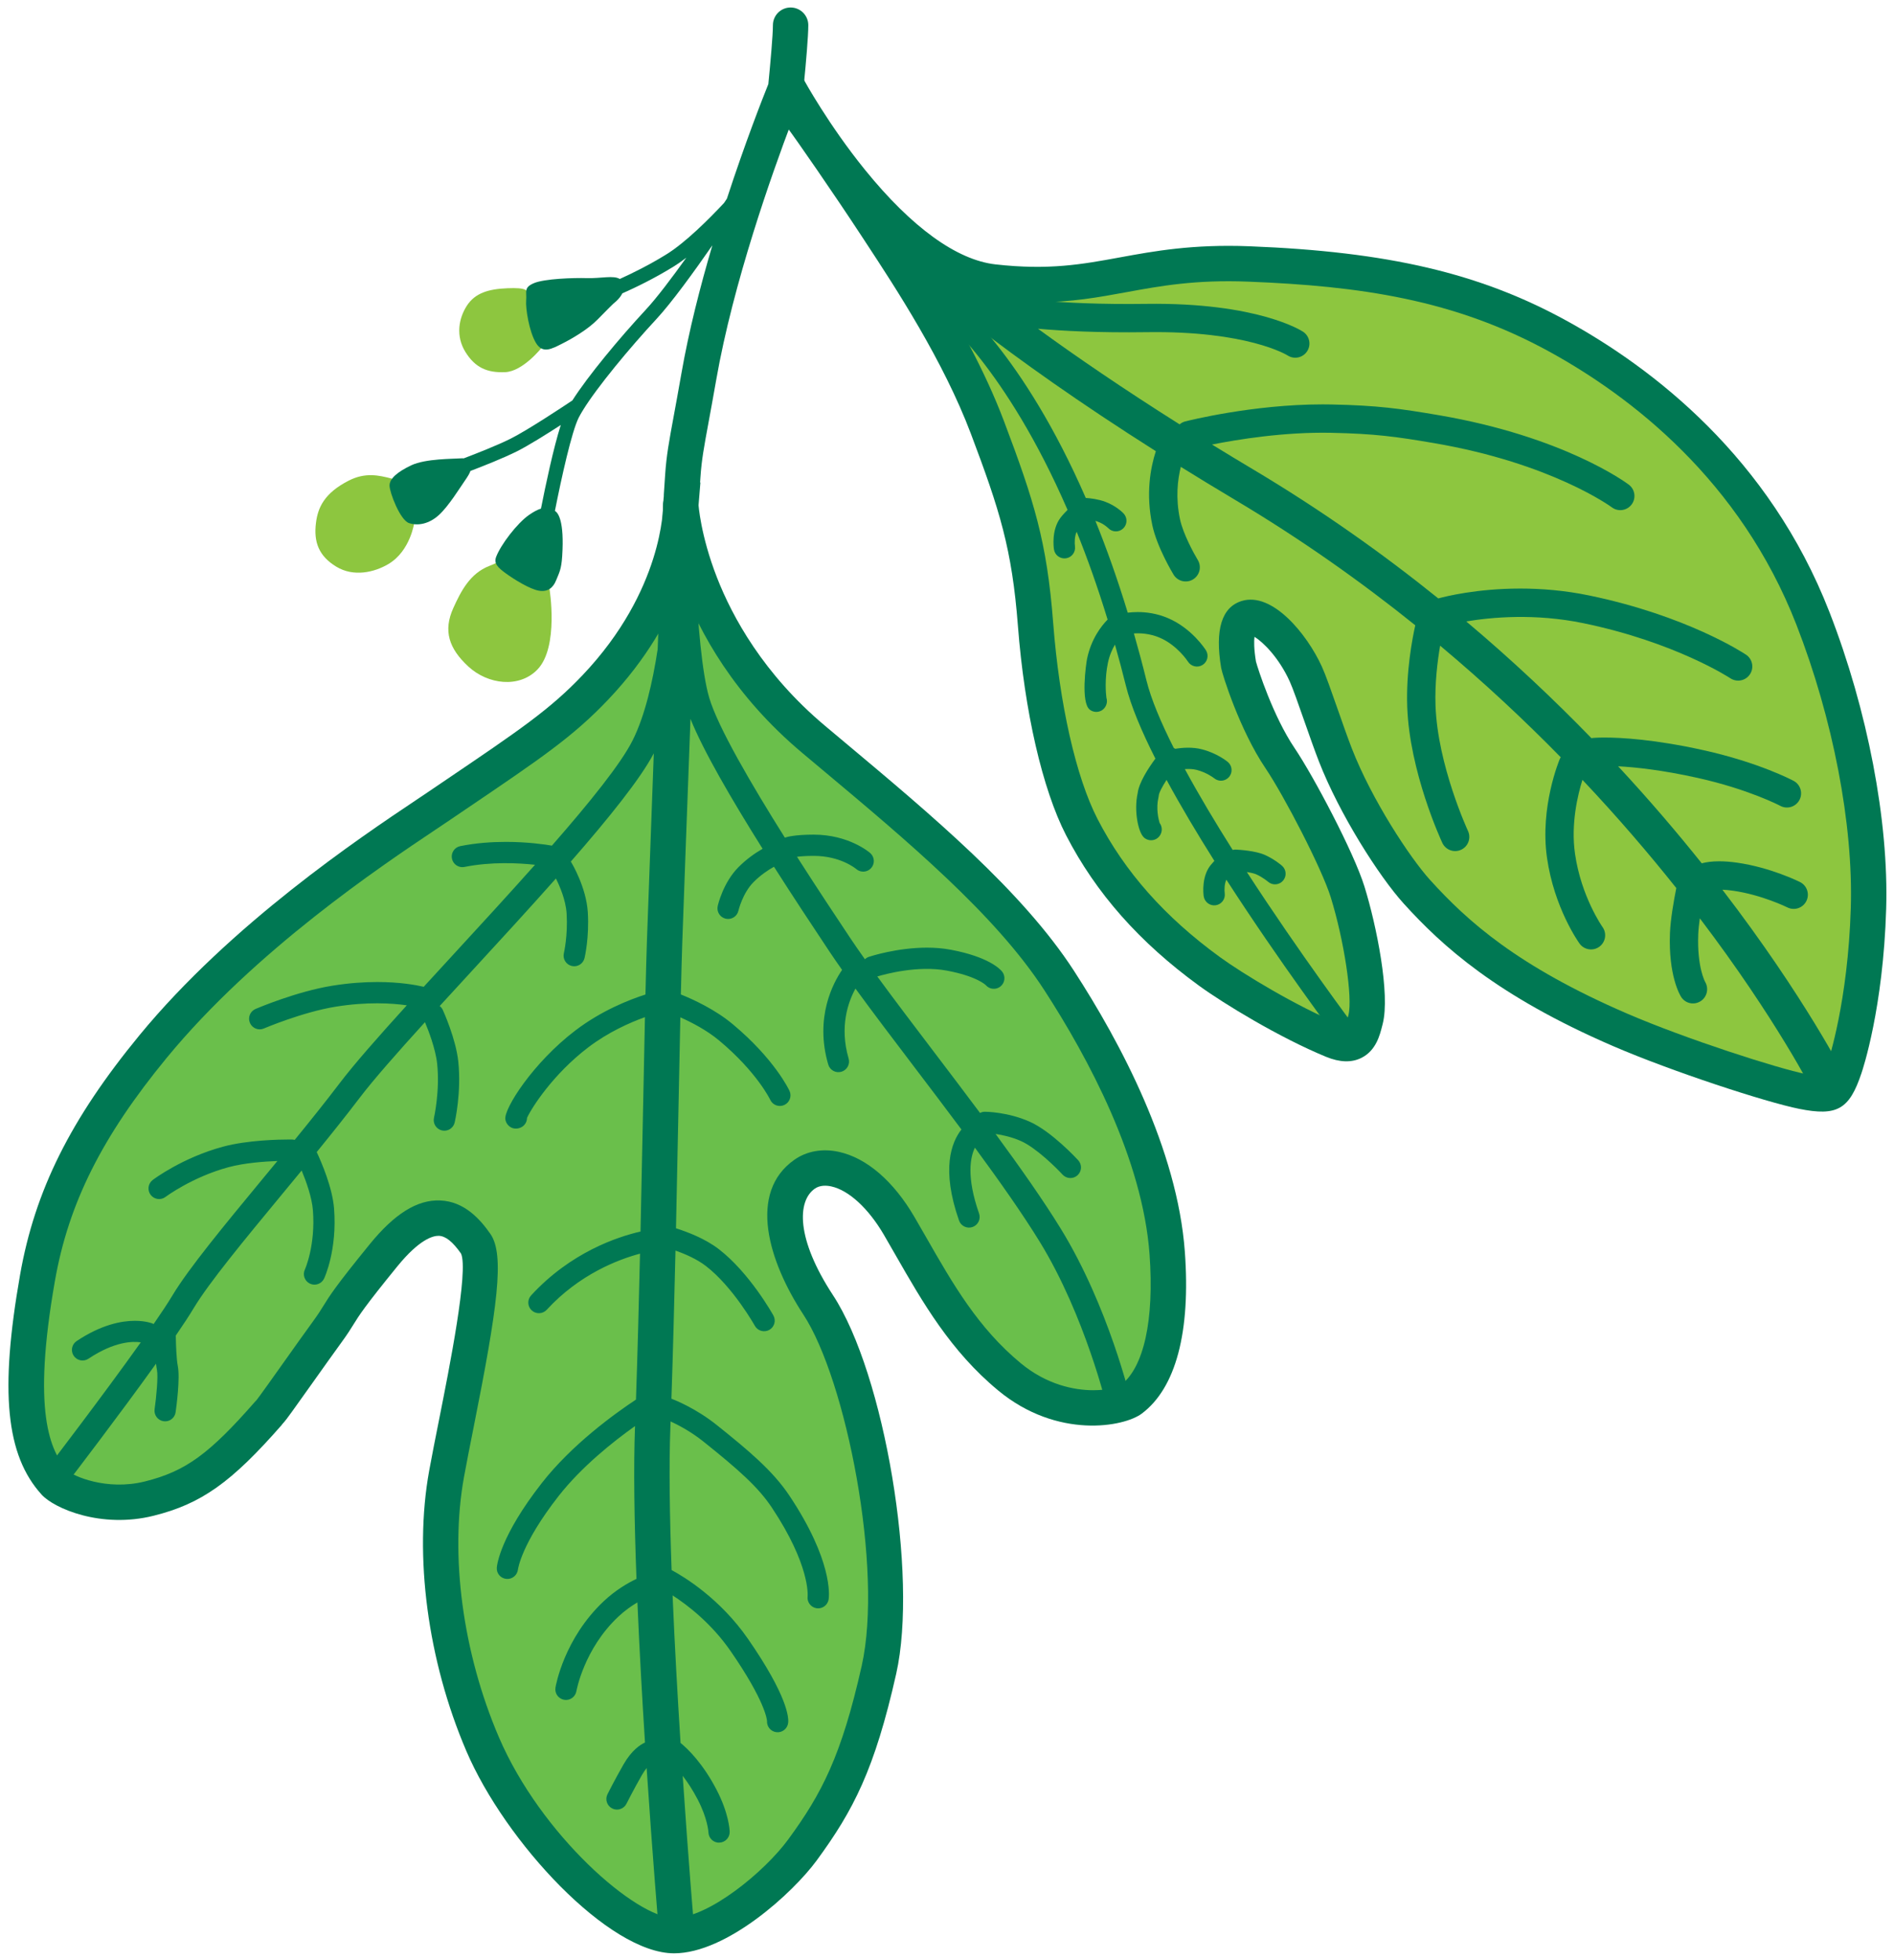
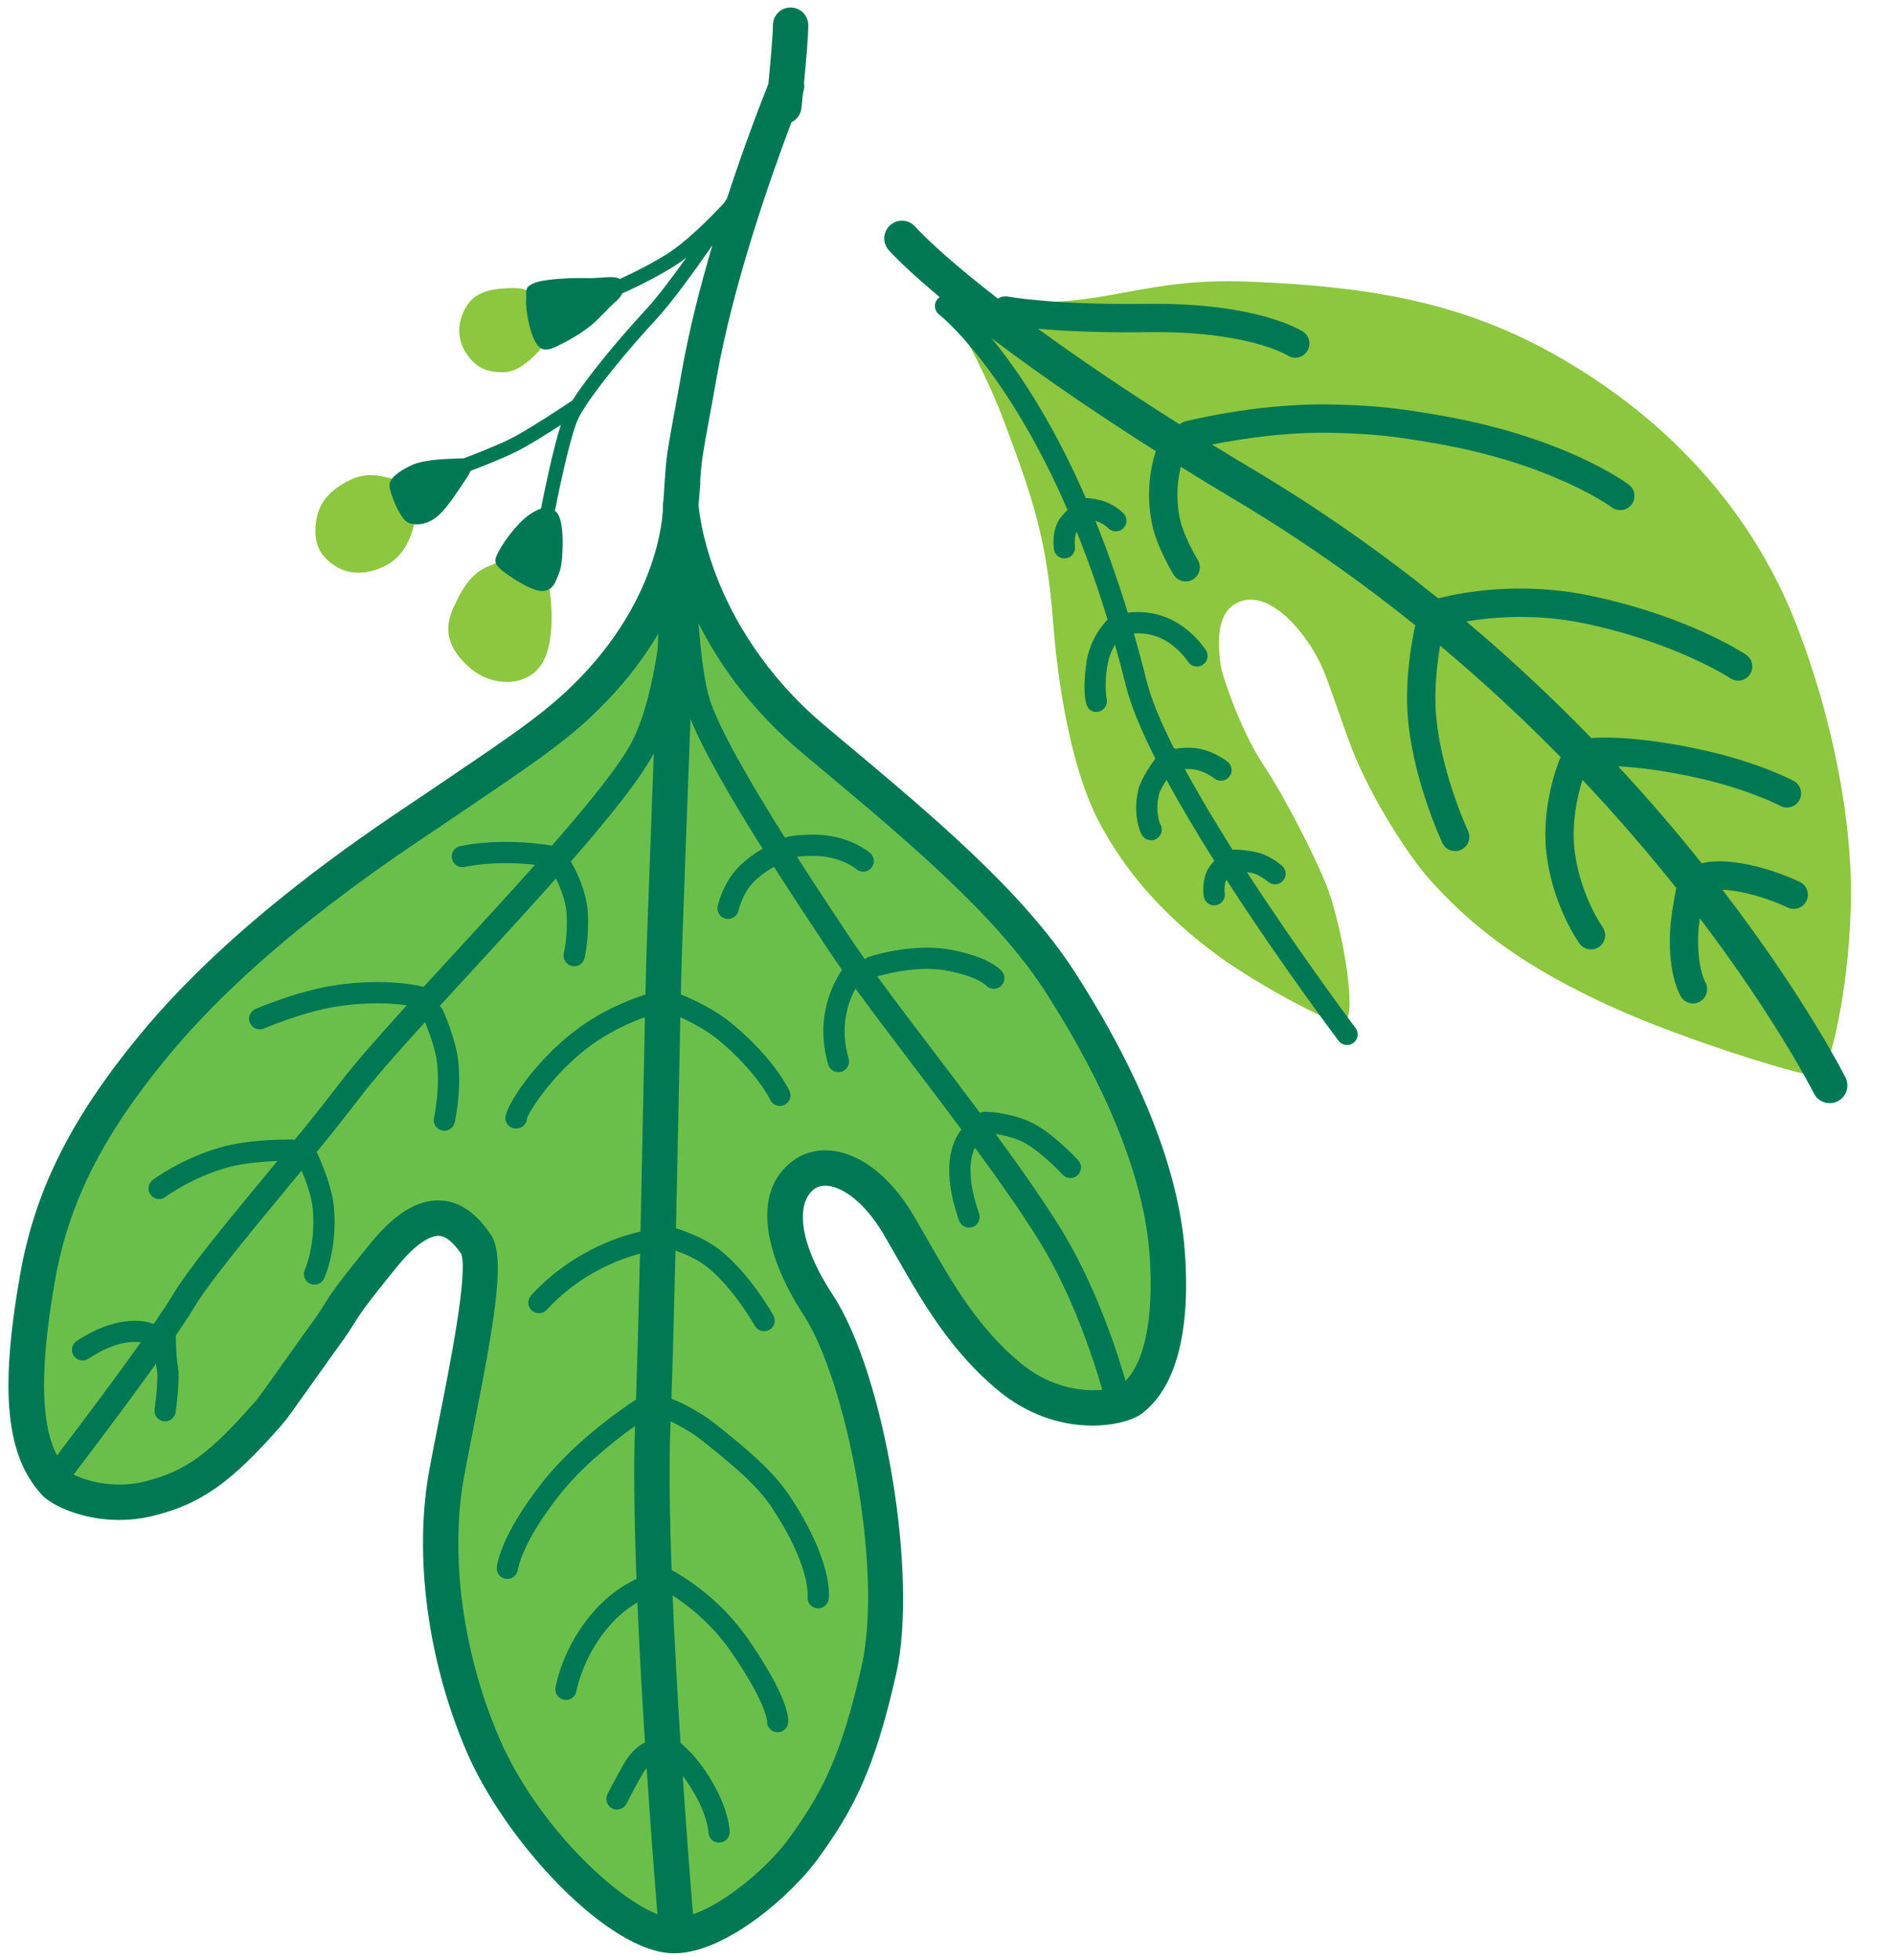
<svg xmlns="http://www.w3.org/2000/svg" id="Layer_1" data-name="Layer 1" viewBox="0 0 267.623 276.84">
  <defs>
    <style>      .cls-1 {        fill: #8dc63f;      }      .cls-1, .cls-2, .cls-3 {        stroke-width: 0px;      }      .cls-2 {        fill: #007853;      }      .cls-3 {        fill: #6abf4b;      }    </style>
  </defs>
  <path class="cls-2" d="M96.198,68.842c1.323,0,2.425,1.031,2.494,2.363.003.037.276,4.367,2.619,10.371,2.151,5.512,6.546,13.619,15.266,20.937l2.736,2.293c12.35,10.337,25.118,21.026,32.437,32.308,6.563,10.119,14.61,25.217,15.669,39.679.831,11.35-1.273,19.256-6.085,22.865-2.521,1.89-11.932,3.636-20.273-3.254-6.746-5.573-10.69-12.458-14.505-19.116-.547-.955-1.096-1.913-1.654-2.871-2.185-3.745-4.966-6.305-7.439-6.848-.653-.143-1.587-.204-2.332.318-2.49,1.743-2.662,7.068,2.565,15.035,7.298,11.119,12.061,39.602,8.941,53.467-3.053,13.563-6.058,19.314-11.242,26.385-3.353,4.572-12.707,13.112-20.152,13.112-9.211,0-23.835-15.705-29.345-28.561-5.477-12.777-7.439-27.586-5.253-39.615.386-2.121.875-4.577,1.392-7.174,1.466-7.367,4.195-21.081,3.106-23.484-1.179-1.671-2.164-2.47-3.146-2.506-.821-.014-2.735.487-5.863,4.326-4.642,5.697-5.424,6.962-6.18,8.185-.405.656-.825,1.334-1.693,2.526-1.12,1.539-2.616,3.645-4.026,5.629-1.092,1.537-2.133,3.001-2.91,4.078-.57.79-1.037,1.437-1.487,1.911l.013.011c-7.156,8.177-11.395,11.184-18.14,12.87-7.465,1.865-14.088-1.065-15.82-2.971-5.067-5.574-5.952-14.576-3.052-31.07,2.089-11.878,7.133-21.993,16.865-33.823,12.935-15.72,31.226-27.956,39.036-33.181.645-.431,1.211-.81,1.689-1.135l2.6-1.761c10.387-7.031,14.686-9.942,19.266-14.757,11.466-12.054,11.405-23.88,11.403-23.998-.023-1.363,1.051-2.499,2.413-2.545.029-.001.059-.001.088-.001Z" />
  <path class="cls-3" d="M154.502,196.353c1.939,0,3.365-.391,3.848-.707,3.268-2.451,4.762-9.194,4.082-18.487-.981-13.404-8.632-27.695-14.878-37.323-6.908-10.651-19.385-21.095-31.45-31.195l-2.742-2.297c-9.585-8.045-14.507-16.938-17.029-23.734-1.788,4.724-4.923,10.449-10.416,16.224-4.953,5.206-9.383,8.206-20.085,15.451l-2.597,1.759c-.486.33-1.062.714-1.716,1.152-7.628,5.103-25.489,17.051-37.955,32.202-9.147,11.118-13.873,20.541-15.803,31.512-3.242,18.441-.727,24.031,1.827,26.84.692.669,5.405,2.861,10.908,1.484,5.718-1.429,9.068-3.861,15.589-11.312.054-.061.109-.118.167-.172.531-.681,2.392-3.299,3.905-5.431,1.422-2.001,2.931-4.125,4.062-5.677.756-1.039,1.108-1.608,1.481-2.211.879-1.422,1.709-2.765,6.556-8.714,3.475-4.264,6.684-6.291,9.923-6.165,3.5.127,5.734,2.754,7.109,4.719,2.061,2.943.995,10.441-2.35,27.244-.511,2.568-.994,4.996-1.375,7.093-2.019,11.101-.176,24.84,4.929,36.75,5.935,13.847,19.423,25.531,24.749,25.531,4.886,0,12.811-6.556,16.121-11.069,4.767-6.5,7.537-11.829,10.395-24.526,3.081-13.693-2.198-40.416-8.242-49.626-4.946-7.537-7.872-17.241-1.253-21.875,1.74-1.218,3.967-1.611,6.271-1.105,3.929.862,7.724,4.134,10.686,9.212.565.969,1.121,1.938,1.675,2.904,3.757,6.559,7.306,12.754,13.35,17.747,3.628,2.997,7.473,3.804,10.259,3.804Z" />
  <path class="cls-1" d="M77.635,83.11s1.379,8.273-1.697,11.455c-2.579,2.668-7,2.121-9.758-.424s-3.582-5.059-2.121-8.273c1.061-2.333,2.333-4.879,5.091-5.94s1.697-1.485,2.97-1.909,3.818,1.909,4.243,2.546,1.273,2.546,1.273,2.546Z" />
  <path class="cls-1" d="M58.543,73.776s-.53,4.03-3.659,5.887c-2.003,1.188-4.932,1.856-7.371.371-2.439-1.485-3.218-3.443-2.864-6.205.265-2.068,1.108-4.148,4.614-5.94,2.386-1.22,4.296-.742,5.993-.318s2.546,3.341,2.864,4.614.424,1.591.424,1.591Z" />
  <path class="cls-1" d="M76.574,49.064s-2.652,3.394-5.197,3.5-4.243-.636-5.621-2.864-.955-4.72.212-6.523,3.076-2.36,5.727-2.466,3.023.239,2.943,1.193c-.059.709-.292,2.599.451,4.189s1.485,2.97,1.485,2.97Z" />
-   <path class="cls-2" d="M111.393,9.966c.894,0,1.749.481,2.198,1.307.033.062,3.47,6.346,8.641,12.723,6.581,8.114,12.955,12.729,18.433,13.346,7.546.851,12.21-.004,17.606-.993,4.802-.88,10.239-1.878,18.272-1.566,19.598.763,32.568,3.803,44.768,10.493,12.272,6.73,28.688,19.335,37.188,41.165,5.396,13.855,8.394,29.528,8.019,41.923-.425,14.041-3.298,22.645-3.49,23.205-1.71,5.126-3.438,6.116-8.798,5.045-4.725-.945-18.042-5.302-26.273-8.853-16.442-7.093-24.192-14.158-29.605-20.133-3.513-3.877-9.094-12.655-11.984-20.074-.651-1.671-1.382-3.759-2.089-5.779-.783-2.239-1.594-4.554-2.046-5.546-1.538-3.373-3.782-5.568-4.973-6.282-.072.586-.091,1.658.208,3.486.261.994,2.423,7.735,5.47,12.243,2.646,3.918,8.351,14.671,9.861,19.539,1.717,5.531,3.652,15.205,2.58,19.392l-.055.217c-.357,1.415-.896,3.553-2.946,4.585-1.389.699-3.07.649-5.005-.146-6.581-2.71-14.457-7.504-17.948-10.043-8.424-6.127-14.567-13.075-18.781-21.239-3.337-6.465-5.884-17.529-6.812-29.597-.837-10.875-2.574-16.338-6.635-27.098-3.916-10.377-10.708-20.719-14.767-26.897l-.683-1.041c-3.993-6.095-9.282-13.711-10.516-15.355-1.536-2.049-2.197-4.646-2.268-4.936-.296-1.22.358-2.47,1.53-2.922.294-.114.599-.168.898-.168Z" />
  <path class="cls-1" d="M146.545,42.689c-1.95,0-4.07-.112-6.441-.379-2.979-.336-5.89-1.483-8.658-3.139,3.625,5.857,7.673,13.043,10.429,20.348,4.24,11.235,6.056,16.956,6.941,28.479.88,11.436,3.225,21.787,6.271,27.688,3.848,7.456,9.5,13.83,17.279,19.488,3.195,2.324,10.779,6.938,16.911,9.463.394.162.653.224.806.247.148-.318.303-.93.393-1.286l.06-.234c.618-2.416-.603-10.517-2.512-16.669-1.238-3.991-6.558-14.268-9.229-18.221-3.613-5.346-6.099-13.256-6.246-14.147-.9-5.402.081-8.581,2.919-9.448,4.297-1.313,9.199,4.635,11.313,9.274.548,1.2,1.321,3.41,2.217,5.969.692,1.979,1.408,4.026,2.027,5.615,2.836,7.277,8.229,15.438,11.031,18.533,5.308,5.858,12.358,12.202,27.881,18.899,8.32,3.588,21.245,7.735,25.273,8.541,1.355.272,1.991.326,2.283.322.257-.443.64-1.592.794-2.055.003-.009.006-.018.01-.026.059-.174,2.819-8.425,3.223-21.739.356-11.759-2.515-26.696-7.679-39.958-7.957-20.428-23.39-32.264-34.935-38.595-13.397-7.347-26.702-9.263-42.559-9.881-7.46-.291-12.404.613-17.176,1.488-3.959.726-7.763,1.423-12.627,1.423Z" />
  <path class="cls-2" d="M260.66,150.768h-.01.01Z" />
  <path class="cls-2" d="M125.602,35.363c3.946,4.304,15.979,14.59,37.717,28.362-.764,2.364-1.435,6.03-.496,10.455.66,3.117,2.91,6.833,3.006,6.989.575.942,1.806,1.24,2.747.667.943-.574,1.243-1.804.669-2.748-.552-.908-2.079-3.71-2.51-5.739-.637-3.003-.346-5.573.113-7.41,2.447,1.519,5.006,3.077,7.682,4.67,9.33,5.557,17.8,11.558,25.449,17.706-.414,1.857-1.314,6.539-1.137,11.506.329,9.209,4.771,18.825,4.959,19.229.468,1.001,1.656,1.433,2.658.967,1.001-.467,1.434-1.657.967-2.658-.043-.092-4.286-9.275-4.586-17.681-.114-3.205.283-6.347.652-8.484,6.265,5.243,11.94,10.557,17.041,15.763-.034.062-.081.112-.109.178-.117.276-2.856,6.852-1.835,14.003,1.013,7.088,4.454,11.927,4.601,12.129.645.895,1.89,1.096,2.786.454.896-.643,1.102-1.892.461-2.789-.03-.042-3.021-4.288-3.889-10.359-.603-4.224.394-8.33,1.052-10.43,5.021,5.317,9.433,10.477,13.261,15.285-.334,1.674-.82,4.39-.896,6.381-.229,5.966,1.396,8.706,1.583,8.999.585.919,1.786,1.185,2.716.618.931-.565,1.227-1.789.681-2.731-.012-.02-1.162-2.06-.983-6.732.026-.671.111-1.46.222-2.264,10.822,14.255,16.005,24.498,16.116,24.723.613,1.236,2.113,1.743,3.351,1.127,1.236-.613,1.741-2.112,1.129-3.349-.118-.237-5.712-11.311-17.406-26.54.432.019.929.06,1.52.145,4.059.58,7.628,2.337,7.663,2.355.99.493,2.188.091,2.682-.896.494-.988.094-2.189-.895-2.684-.168-.084-4.163-2.062-8.884-2.736-.963-.137-1.804-.196-2.539-.196-1.016,0-1.82.114-2.465.285-3.471-4.342-7.406-8.956-11.814-13.704,2.428.127,6.193.521,11.222,1.638,7.179,1.596,11.577,3.89,11.688,3.949.972.52,2.185.153,2.706-.821.521-.974.153-2.186-.82-2.707-.196-.105-4.894-2.589-12.707-4.325-6.939-1.542-11.659-1.793-13.995-1.793-1.053,0-1.621.051-1.69.058-.06.006-.115.022-.173.033-5.279-5.439-11.17-11.001-17.69-16.489,3.503-.59,9.687-1.178,16.587.254,12.982,2.694,20.646,7.716,20.723,7.767.92.612,2.159.364,2.771-.553.613-.918.366-2.161-.552-2.774-.334-.223-8.329-5.492-22.13-8.356-3.506-.728-6.824-.984-9.76-.984-6.16,0-10.62,1.126-11.592,1.393-7.854-6.324-16.554-12.496-26.141-18.205-2.013-1.199-3.951-2.373-5.83-3.528,3.604-.717,10.19-1.792,16.812-1.659,6.21.129,9.203.543,14.554,1.457,16.625,2.838,25.04,9.006,25.123,9.068.882.663,2.133.482,2.797-.397.664-.882.488-2.136-.395-2.801-.366-.276-9.182-6.796-26.852-9.814-5.555-.948-8.665-1.377-15.144-1.513-.426-.009-.85-.013-1.273-.013-9.863,0-19.015,2.306-19.416,2.408-.302.077-.564.225-.787.413-7.97-5.025-14.609-9.564-20.013-13.505,3.373.301,8.474.581,15.383.484,14.169-.21,19.751,3.201,19.879,3.28.917.603,2.149.351,2.759-.564.612-.919.364-2.161-.555-2.773-.255-.17-6.463-4.15-22.138-3.942-12.955.182-19.478-1.014-19.541-1.026-.125-.023-.249-.035-.371-.035-.392,0-.762.121-1.079.324-5.996-4.648-9.833-8.142-11.715-10.196-.493-.538-1.167-.811-1.844-.811-.604,0-1.208.217-1.688.657-1.018.933-1.086,2.514-.153,3.532Z" />
  <path class="cls-2" d="M132.684,44.411c.124.095,9.424,7.459,18.16,27.604-.364.367-.743.773-1,1.117-1.295,1.728-.961,4.193-.918,4.469.126.816.882,1.37,1.703,1.252.816-.122,1.381-.884,1.263-1.701-.062-.433-.068-1.431.246-2.039,1.505,3.725,2.976,7.851,4.366,12.394-.872.89-2.311,2.716-2.898,5.521-.154.741-.919,6.194.377,7.204.451.352,1.064.415,1.58.166.515-.25.845-.799.847-1.372,0-.167-.026-.326-.075-.476-.085-.613-.25-2.709.208-4.908.223-1.065.604-1.926,1.001-2.596.527,1.865,1.043,3.779,1.538,5.779.713,2.884,2.213,6.444,4.174,10.323-.984,1.332-2.324,3.378-2.503,4.873-.547,2.434.055,5.597.939,6.316.449.364,1.079.442,1.602.194.522-.248.863-.803.865-1.381.001-.337-.109-.648-.296-.898-.177-.538-.541-2.086-.169-3.635.019-.079.031-.159.037-.24.029-.406.491-1.275,1.104-2.224,2.009,3.709,4.34,7.61,6.755,11.439-.081.099-.178.213-.311.352-1.572,1.646-1.239,4.34-1.196,4.642.118.82.883,1.393,1.697,1.272.82-.117,1.391-.877,1.273-1.697-.064-.45-.043-1.37.235-1.909,7.537,11.67,15.271,21.977,15.854,22.752.5.663,1.439.795,2.101.296.662-.499.794-1.439.296-2.101-.141-.187-7.813-10.412-15.358-22.031.543.084,1.047.195,1.342.329.931.423,1.637,1.026,1.651,1.039.625.543,1.571.479,2.113-.145.546-.624.482-1.571-.142-2.116-.104-.091-1.053-.905-2.382-1.509-1.362-.619-3.705-.75-4.161-.77-.022-.001-.045-.001-.066-.001-.125,0-.244.02-.36.049-2.428-3.84-4.764-7.742-6.756-11.418.548-.036,1.138-.023,1.652.109,1.463.376,2.464,1.164,2.5,1.193.641.522,1.581.43,2.106-.206.528-.639.438-1.584-.201-2.112-.151-.125-1.538-1.236-3.658-1.781-.646-.166-1.311-.226-1.935-.226-.686,0-1.315.073-1.821.156-.068-.044-.136-.085-.208-.117-1.824-3.614-3.21-6.904-3.862-9.54-.57-2.303-1.164-4.506-1.774-6.635.905-.059,2.222-.001,3.607.582,2.509,1.057,4.001,3.345,4.033,3.396.442.699,1.369.909,2.065.469.702-.44.914-1.366.474-2.068-.079-.127-1.988-3.123-5.408-4.562-1.553-.654-3.046-.838-4.234-.838-.54,0-1.016.038-1.407.087-1.454-4.762-2.992-9.078-4.565-12.961.12.033.236.07.347.111.884.332,1.43.876,1.454.901.568.598,1.511.626,2.111.064.605-.565.639-1.514.073-2.12-.101-.107-1.027-1.069-2.585-1.654-1-.374-2.092-.502-2.766-.547-8.919-20.464-18.384-27.899-18.913-28.302-.271-.207-.59-.307-.906-.307-.451,0-.896.203-1.192.588-.503.657-.378,1.598.277,2.102Z" />
  <path class="cls-2" d="M7.152,209.631c.766.589,1.865.444,2.454-.323.4-.521,7.153-9.33,12.44-16.704.038.329.081.635.132.893.184.922-.084,3.795-.333,5.54-.116.82.453,1.58,1.273,1.697.833.118,1.58-.453,1.697-1.273.111-.786.654-4.797.304-6.552-.188-.943-.259-2.968-.281-4.275,1.03-1.5,1.904-2.827,2.521-3.855,2.156-3.594,7.139-9.623,12.415-16.005.945-1.143,1.898-2.296,2.848-3.451.655,1.573,1.452,3.798,1.592,5.616.385,5.006-1.122,8.34-1.135,8.368-.353.75-.031,1.643.719,1.996.747.354,1.644.031,1.996-.719.076-.162,1.86-4.032,1.41-9.875-.226-2.936-1.746-6.479-2.452-7.992,2.11-2.591,4.165-5.158,6.023-7.603,1.988-2.616,5.345-6.421,9.271-10.742.457,1.083,1.5,3.738,1.724,5.874.405,3.846-.438,7.582-.447,7.619-.186.807.318,1.612,1.125,1.798.803.186,1.611-.315,1.798-1.122.04-.171.968-4.248.509-8.61-.341-3.23-2.121-7.144-2.197-7.309-.1-.219-.255-.39-.431-.531,1.451-1.585,2.954-3.219,4.478-4.876,3.962-4.306,8.121-8.826,11.946-13.135.524,1.041,1.391,3.024,1.511,4.942.193,3.091-.374,5.555-.386,5.604-.192.805.305,1.614,1.109,1.807.806.197,1.616-.304,1.809-1.109.027-.117.686-2.911.462-6.488-.219-3.504-2.248-6.902-2.334-7.045-.021-.034-.05-.059-.073-.091,5.39-6.168,9.85-11.709,11.731-15.3-.414,11.13-.806,21.781-.971,26.568-.068,1.969-.136,4.522-.206,7.498-2.339.749-6.242,2.288-9.917,5.089-5.954,4.536-10.084,11.014-9.881,12.527.072.534.44,1.016.939,1.218.501.202,1.131.097,1.553-.238.373-.294.568-.73.57-1.172.667-1.446,3.688-6.177,8.637-9.948,2.841-2.164,5.887-3.51,8.027-4.278-.08,3.672-.163,7.824-.251,12.258-.112,5.635-.236,11.808-.375,18.022-3.257.745-9.853,2.924-15.459,9.018-.562.61-.521,1.559.088,2.12.607.56,1.559.521,2.119-.088,4.623-5.024,10.101-7.104,13.182-7.928-.167,7.188-.354,14.309-.571,20.611-3.114,2.06-9.074,6.38-13.305,11.786-5.835,7.456-6.322,11.5-6.359,11.937-.067.817.534,1.527,1.35,1.606.819.078,1.546-.52,1.639-1.336.004-.035.459-3.618,5.734-10.358,3.241-4.141,7.691-7.68,10.807-9.895-0.0.003-0.0.007-0.0.01-.223,5.805-.1,13.448.205,21.572-1.226.584-2.952,1.582-4.63,3.16-5.607,5.271-6.769,11.915-6.815,12.195-.136.816.414,1.586,1.229,1.724.816.142,1.589-.412,1.729-1.227.01-.059,1.067-5.952,5.911-10.506.93-.874,1.881-1.535,2.709-2.021.283,6.641.668,13.474,1.07,19.79-.666.301-1.889,1.09-3.033,3.092-1.278,2.238-2.227,4.13-2.267,4.21-.37.741-.07,1.642.671,2.012.735.371,1.641.071,2.013-.67.009-.019.953-1.902,2.188-4.064.232-.406.456-.721.662-.973.826,12.429,1.648,22.12,1.724,23.005.117,1.375,1.327,2.398,2.704,2.278,1.376-.117,2.396-1.328,2.278-2.704-.018-.211-.797-9.39-1.611-21.481.667.862,1.397,1.958,2.11,3.325,1.418,2.717,1.524,4.59,1.528,4.655.025.824.704,1.487,1.535,1.453.828-.02,1.483-.708,1.464-1.536-.007-.256-.111-2.595-1.867-5.96-1.917-3.676-3.985-5.693-5.075-6.587-.424-6.644-.833-13.876-1.123-20.836,2.108,1.362,5.479,3.938,8.196,7.864,4.892,7.067,5.134,9.681,5.146,9.875-.048.784.521,1.48,1.312,1.579.824.105,1.571-.481,1.674-1.303.091-.73-.048-3.744-5.664-11.858-3.964-5.726-9.067-8.8-10.803-9.734-.276-7.637-.382-14.748-.175-20.135.011-.28.021-.574.032-.858,1.073.495,2.875,1.432,4.638,2.843,5.011,4.009,7.734,6.425,9.659,9.312,5.424,8.136,5.076,12.421,5.063,12.548-.106.812.458,1.561,1.27,1.68.82.121,1.582-.448,1.702-1.267.077-.53.581-5.444-5.539-14.625-2.341-3.512-5.737-6.356-10.281-9.991-2.931-2.345-5.893-3.521-6.397-3.711.218-6.414.408-13.646.575-20.923,1.356.48,3.017,1.197,4.289,2.176,3.834,2.949,6.893,8.395,6.923,8.449.403.725,1.317.984,2.04.582.724-.403.984-1.315.582-2.039-.137-.245-3.384-6.037-7.716-9.37-1.895-1.458-4.372-2.412-6.047-2.942.133-6.025.253-11.995.362-17.46.089-4.468.173-8.648.253-12.337,1.594.709,3.729,1.813,5.468,3.261,5.321,4.435,7.196,8.307,7.235,8.389.348.75,1.234,1.078,1.989.729.752-.347,1.08-1.238.733-1.99-.084-.182-2.119-4.5-8.038-9.433-2.473-2.061-5.539-3.473-7.314-4.187.068-2.903.134-5.393.2-7.315.19-5.505.681-18.777,1.159-31.607,1.814,4.503,5.711,11.216,10.192,18.347-1.048.597-2.246,1.431-3.395,2.58-2.193,2.193-2.92,5.374-2.949,5.508-.18.809.33,1.61,1.139,1.79.81.18,1.61-.331,1.789-1.139.006-.024.586-2.481,2.143-4.038.979-.98,2.008-1.677,2.881-2.162,2.585,4.052,5.297,8.167,7.87,12.026.529.793,1.126,1.653,1.752,2.542-1.247,1.814-3.901,6.703-1.958,13.364.232.796,1.07,1.253,1.86,1.02.795-.232,1.252-1.064,1.021-1.86-1.326-4.546-.045-8.043.968-9.885,2.421,3.323,5.273,7.078,8.235,10.976,2.195,2.888,4.491,5.911,6.738,8.925-1.435,1.829-2.873,5.619-.342,12.854.272.781,1.127,1.194,1.911.921.782-.273,1.194-1.129.921-1.911-1.822-5.209-1.226-7.988-.586-9.295,3.475,4.724,6.72,9.328,9.135,13.252,6.461,10.5,9.552,23.503,9.582,23.633.221.942,1.166,1.525,2.103,1.305.941-.22,1.525-1.161,1.306-2.102-.129-.553-3.243-13.674-10.01-24.67-2.45-3.981-5.71-8.613-9.195-13.354.973.141,2.29.425,3.595,1.005,2.109.938,4.951,3.735,5.868,4.735.56.609,1.509.65,2.119.091s.651-1.508.092-2.119c-.151-.165-3.747-4.064-6.86-5.448-3.118-1.386-6.206-1.402-6.336-1.402-.245,0-.473.064-.677.169-2.197-2.945-4.434-5.89-6.575-8.707-2.848-3.747-5.595-7.363-7.939-10.569,1.096-.329,5.729-1.594,9.823-.828,4.146.777,5.419,1.967,5.506,2.052.523.606,1.438.697,2.071.19.647-.518.752-1.461.234-2.108-.271-.338-1.892-2.077-7.259-3.083-1.118-.21-2.257-.293-3.362-.293-4.248,0-8.009,1.233-8.207,1.299-.217.072-.402.192-.557.34-.75-1.056-1.45-2.061-2.063-2.981-1.756-2.635-4.563-6.847-7.534-11.493.489-.063,1.253-.127,2.356-.127,3.768,0,5.914,1.774,6.02,1.863.623.538,1.565.473,2.109-.147.546-.624.482-1.571-.142-2.117-.121-.106-3.026-2.599-7.987-2.599-2.655,0-3.777.33-3.975.396-.031.011-.059.027-.089.04-4.746-7.546-9.48-15.641-10.699-19.783-1.032-3.511-1.6-10.555-1.908-16.598.22-5.853.373-9.921.393-10.451l.273-3.335-.045-.004c.016-.232.033-.488.053-.77.167-2.431.477-4.11,1.155-7.788.291-1.578.645-3.496,1.076-5.959,2.393-13.682,7.888-29.137,10.634-36.371.753-.363,1.309-1.088,1.404-1.981.012-.111.104-.978.228-2.198.181-.453.218-.928.136-1.376.276-2.836.606-6.566.606-8.147,0-1.381-1.119-2.5-2.5-2.5s-2.5,1.119-2.5,2.5c0,1.424-.352,5.328-.646,8.316-.811,2.012-3.259,8.234-5.855,16.185-.122.183-.255.384-.404.606-2.194,2.343-5.458,5.592-8.123,7.246-2.429,1.507-4.871,2.704-6.608,3.49-.892-.552-2.661-.06-4.664-.121-1.852-.056-5.993.08-7.478.716-1.485.636-.981,1.22-1.087,2.386s.424,4.455,1.379,6.046c.955,1.591,2.228.849,3.712.106s3.673-2.052,4.985-3.394c1.219-1.247,2.393-2.428,2.466-2.439,0,0,.682-.529,1.048-1.267,1.802-.796,4.534-2.106,7.302-3.823.562-.349,1.146-.762,1.737-1.215-2.041,2.851-4.163,5.663-5.702,7.321-3.785,4.076-8.211,9.405-10.398,12.84-1.404.939-6.348,4.212-8.726,5.401-1.891.946-4.89,2.12-6.631,2.781-.106-.012-.225-.016-.373-.004-1.058.084-5.012.027-7.027.981-2.015.955-3.076,1.909-3.076,2.864,0,.955,1.485,4.879,2.757,5.303,1.273.424,2.864.106,4.243-1.167s2.948-3.833,3.606-4.773c.502-.717.732-1.131.82-1.425,1.799-.685,4.671-1.82,6.575-2.772,1.582-.791,4.15-2.398,6.197-3.721-1.033,3.21-2.158,8.558-2.802,11.812-.452.132-.979.405-1.668.879-1.697,1.167-4.03,4.243-4.667,5.94-.343.916.212,1.485,1.379,2.333,1.167.849,3.394,2.227,4.667,2.439,1.273.212,2.015-.424,2.439-1.485.424-1.061.726-1.486.849-3.394.321-4.981-.574-6.127-1.027-6.39.934-4.723,2.363-11.176,3.353-13.156.152-.304.353-.651.579-1.022.012-.008.036-.024.042-.028l-.013-.019c1.999-3.254,6.604-8.804,10.368-12.857,2.16-2.326,5.329-6.699,7.919-10.43-1.716,5.803-3.324,12.088-4.379,18.122-.428,2.444-.778,4.348-1.067,5.914-.692,3.752-1.04,5.636-1.227,8.351-.106,1.543-.158,2.347-.184,2.764-.009.138-.012.27-.01.396l-.01-.001-.084,1.05c-.008.211-.348,9.236-.769,20.463-.718,4.697-1.822,9.432-3.527,12.841-1.652,3.305-6.046,8.751-11.418,14.889-.912-.158-3.395-.53-6.508-.53-1.973,0-4.199.149-6.438.598-.812.162-1.34.953-1.177,1.765.162.812.959,1.34,1.765,1.176,3.806-.76,7.656-.557,9.972-.306-3.708,4.163-7.729,8.535-11.567,12.706-1.413,1.536-2.807,3.051-4.159,4.528-1.14-.265-3.409-.674-6.568-.674-1.833,0-3.965.138-6.347.522-5.057.815-10.617,3.184-10.852,3.285-.762.326-1.114,1.208-.788,1.969.327.761,1.21,1.116,1.97.788.054-.023,5.452-2.322,10.148-3.08,4.442-.716,7.926-.495,10.049-.193-3.997,4.399-7.428,8.288-9.494,11.007-1.947,2.561-4.117,5.27-6.349,8.003-.116-.031-.234-.052-.359-.055-.033-0-.173-.002-.4-.002-1.364,0-5.882.075-9.349,1.009-5.732,1.543-9.785,4.578-9.955,4.707-.66.5-.79,1.439-.291,2.1.499.66,1.441.793,2.1.294.038-.028,3.781-2.818,8.926-4.204,2.213-.595,5.016-.8,6.884-.87-.708.858-1.415,1.715-2.119,2.566-5.361,6.487-10.427,12.614-12.719,16.435-.629,1.049-1.556,2.445-2.652,4.032-.046-.025-.089-.054-.138-.074-.08-.033-.976-.386-2.511-.386-1.887,0-4.74.535-8.226,2.858-.689.459-.876,1.391-.416,2.08s1.392.875,2.08.416c3.726-2.484,6.318-2.475,7.396-2.312-5.405,7.594-12.961,17.449-13.063,17.583-.588.767-.443,1.865.323,2.454Z" />
</svg>